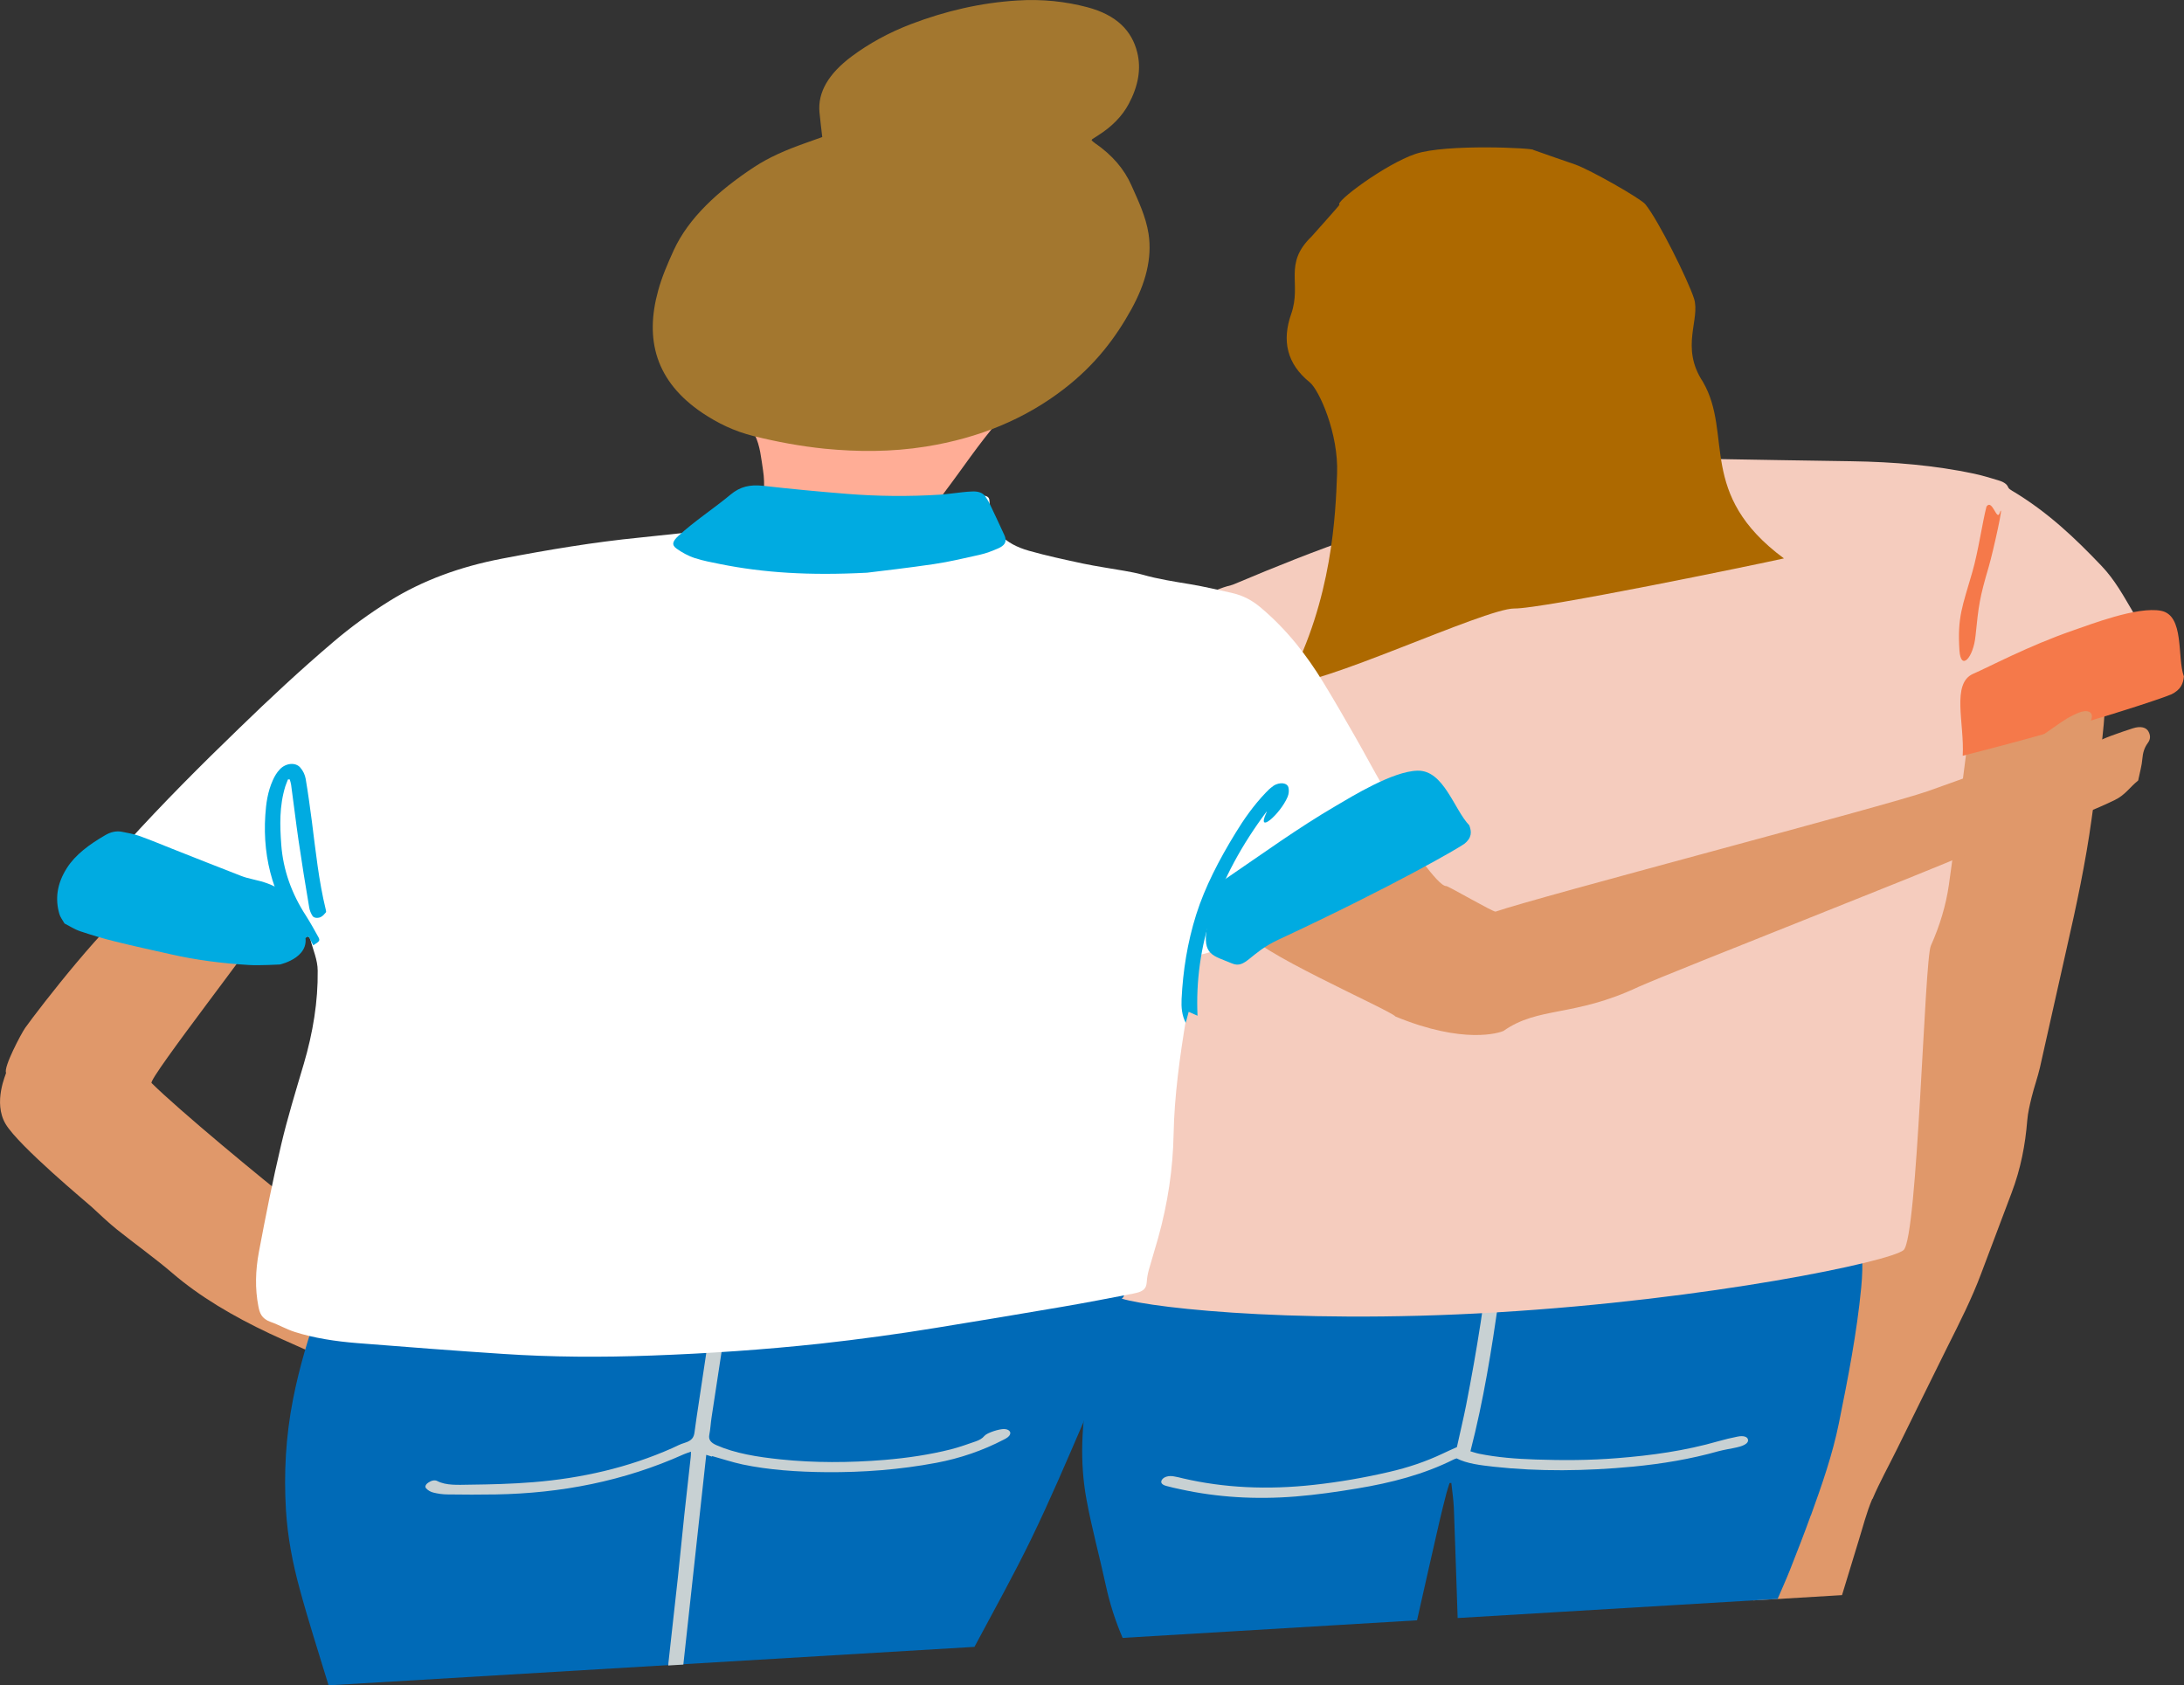
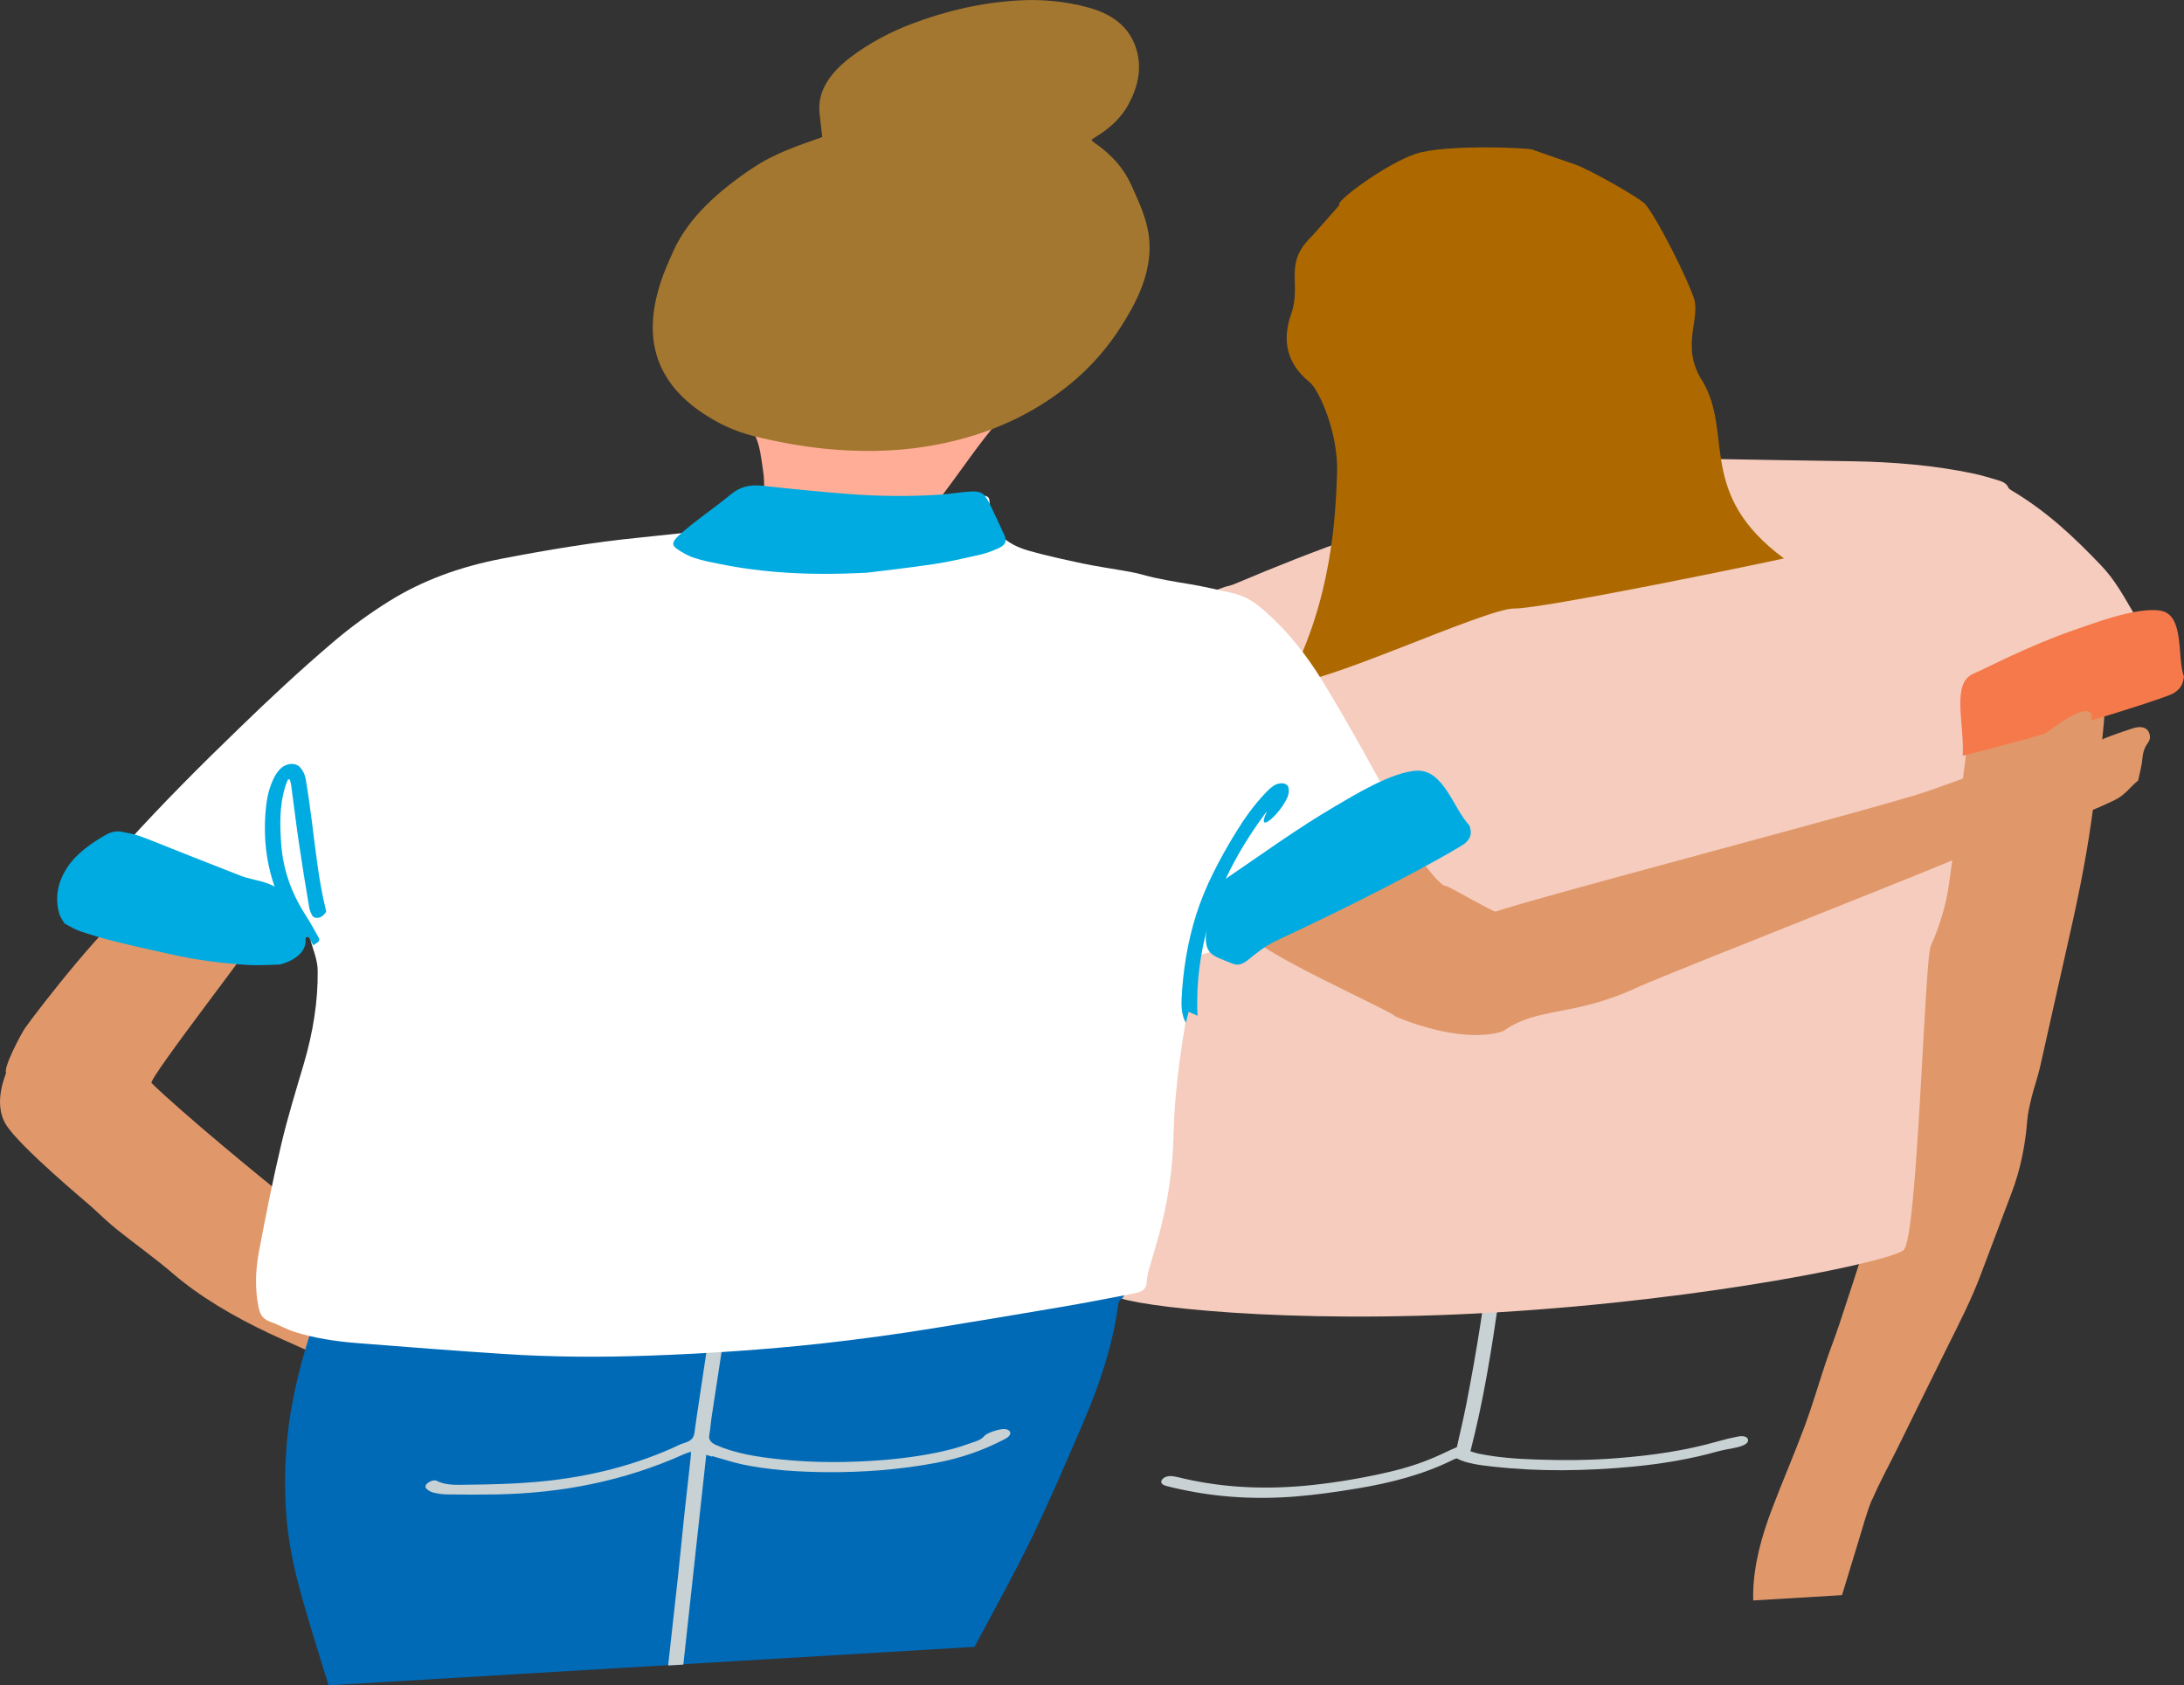
<svg xmlns="http://www.w3.org/2000/svg" id="_レイヤー_2" viewBox="0 0 172.62 133.22">
  <rect x="0" y="0" width="172.62" height="133.22" fill="#333333" stroke="none" />
  <defs>
    <style>.cls-1{fill:#f5ccbe;}.cls-1,.cls-2,.cls-3,.cls-4,.cls-5,.cls-6,.cls-7,.cls-8,.cls-9,.cls-10{stroke-width:0px;}.cls-2{fill:#e0986a;}.cls-3{fill:#a3772f;}.cls-4{fill:#00abe1;}.cls-5{fill:#f5794a;}.cls-6{fill:#c8d1d3;}.cls-7{fill:#ffad96;}.cls-8{fill:#ad6900;}.cls-9{fill:#006ab7;}.cls-10{fill:#fff;}</style>
  </defs>
  <g id="_レイヤー_3">
    <path class="cls-2" d="M148,118.49c.56-1.32,1.29-2.63,1.94-3.95,1.33-2.7,2.65-5.39,3.99-8.09.96-1.91,1.93-3.83,2.65-5.76.8-2.13,1.6-4.26,2.41-6.39.73-1.92,1.09-3.83,1.24-5.73.05-.61.2-1.23.35-1.85.19-.77.47-1.55.65-2.32.71-3.12,1.39-6.24,2.1-9.36.79-3.45,1.52-6.89,1.99-10.32.29-2.14.61-4.28.85-6.41.16-1.4.23-2.78.32-4.17.02-.24.13-.53-.2-.73-4.48,1.65-9.08,3.05-13.75,4.34,0,.2-.01.37-.02.53-.04,1.13-.07,2.25-.12,3.38-.11,2.36-.22,4.72-.34,7.08-.09,1.77-.15,3.53-.32,5.31-.26,2.67-.59,5.34-.92,8.01-.36,2.9-.72,5.8-1.17,8.71-.15.99-.6,2.01-.89,3.01-.46,1.56-.88,3.12-1.37,4.69-.63,2.03-1.3,4.05-1.97,6.08-.35,1.07-.77,2.13-1.13,3.2-.55,1.65-1.03,3.31-1.64,4.96-.8,2.16-1.74,4.32-2.56,6.48-.86,2.24-1.47,4.49-1.52,6.7,0,.21,0,.42,0,.62l7.02-.42c.43-1.42.86-2.84,1.3-4.26.35-1.11.62-2.23,1.09-3.34Z" />
-     <path class="cls-9" d="M143.13,119.79c.88-2.43,1.72-4.85,2.21-7.28.73-3.6,1.43-7.19,1.77-10.76.17-1.75.1-3.46-.27-5.13-.37-1.64-1.06-3.17-1.68-4.74-.63-1.6-1.41-3.14-2.69-4.49-.13-.13-.1-.26-.02-.42.17-.37.34-.74.41-1.1.11-.57.18-1.14.2-1.7.01-.45-.02-.91-.14-1.33-.13-.47-.59-.6-1.31-.37-1.35.42-2.73.66-4.1.97-5.62,1.3-11.23,2.01-16.84,2.31-4.42.23-8.84.47-13.27.7-2.47.13-4.95.27-7.42.39-.73.04-1.02.1-1.35.74-.38.73-.61,1.48-.84,2.22-.07.23-.18.41-.42.59-1.05.79-1.95,1.64-2.71,2.54-.84,1-1.69,2-2.47,3.02-1.91,2.48-3.45,5.02-4.46,7.63-.77,2-1.27,3.99-1.67,5.98-.6,3.05-.72,6.05-.19,8.95.42,2.29,1.04,4.53,1.53,6.8.31,1.43.75,2.81,1.33,4.16l23.27-1.39c.59-2.62,1.18-5.24,1.78-7.85.17-.74.36-1.48.55-2.22.07-.26.16-.52.24-.78.05,0,.1,0,.14-.01.07.66.17,1.31.2,1.98.11,2.9.2,5.8.3,8.7l25.29-1.51c.32-.75.66-1.5.96-2.25.57-1.45,1.14-2.9,1.66-4.35Z" />
    <path class="cls-6" d="M137.33,113.56c-.5.1-1.01.22-1.5.36-2.64.76-5.31,1.13-7.99,1.34-2.19.18-4.34.18-6.47.11-1.54-.05-3.06-.17-4.48-.46-.28-.06-.52-.15-.67-.19,1.05-4.07,1.67-8.02,2.24-11.97.57-3.95,1.05-7.89,1.02-11.83,4.1-.28,8.17-.67,12.28-1.38.26.53.91.55,1.69.37.23-.05.46-.1.69-.15.7-.15,1.32-.37,1.49-.92,1.12-.14,2.21-.25,3.29-.41.69-.1,1.38-.24,2.06-.4.44-.1.63-.34.54-.56-.08-.2-.37-.3-.75-.19-1.24.34-2.49.42-3.73.59-.45.06-.9.06-1.38.09,0-.46-.03-.89-.01-1.33.04-.87.11-1.74.18-2.61.04-.49-.12-.72-.7-.79-.65-.08-1.34-.03-2.04.12-.37.08-.58.25-.66.49-.04.14-.09.28-.11.42-.18,1.08-.35,2.16-.51,3.23-.06.38-.07.76-.1,1.15-.2.07-.37.13-.55.18-.16.04-.32.08-.48.1-2.4.3-4.8.63-7.2.87-1.88.19-3.76.29-5.64.41-3.12.2-6.23.33-9.3.3-.74,0-1.47-.02-2.24-.04.07-.39.11-.75.19-1.1.23-.93.48-1.86.71-2.78.13-.51-.07-.69-.8-.74-.46-.03-.93-.06-1.4-.07-.38-.01-.63.09-.8.34-.14.21-.25.43-.32.64-.35,1.18-.69,2.35-1.03,3.53-.04.13-.08.26-.13.4-.45,0-.83,0-1.21-.01-.38,0-.77,0-1.15,0-.56,0-.93.15-1.02.42-.08.26.2.4.78.4.81,0,1.62,0,2.43-.01.13.65.36.78,1.39.71.21-.01.41-.03.62-.05,1.03-.08,1.17-.15,1.63-.83.28,0,.57,0,.86,0,1.2,0,2.39.04,3.59,0,2.14-.06,4.29-.16,6.45-.27.39-.02.66.02.93.19.25.16.26.34.25.55-.13,2.11-.2,4.21-.41,6.32-.44,4.31-1.13,8.64-1.98,12.97-.22,1.11-.49,2.22-.73,3.32-.4.18-.77.34-1.14.52-1.33.63-2.73,1.1-4.21,1.44-1.97.46-3.95.8-5.94,1.02-3.69.41-7.14.24-10.36-.51-.24-.06-.48-.12-.73-.16-.39-.07-.75.03-.91.24-.17.22-.06.42.33.52.37.1.76.19,1.15.27,2.84.62,5.88.82,9.08.56,1.6-.13,3.23-.36,4.84-.63,2.67-.44,5.28-1.11,7.65-2.3.06-.03.13-.05.22-.08.82.42,1.88.54,2.94.66,3.55.39,7.24.35,11.02-.01,2.27-.22,4.52-.59,6.75-1.22.22-.06.45-.1.68-.15.34-.07.69-.12,1.02-.22.46-.14.66-.33.62-.54-.04-.23-.36-.34-.83-.24Z" />
    <path class="cls-7" d="M78.35,32.36c-.45-.04-.93-.05-1.41-.01-2.3.16-4.59.32-6.89.51-1.93.16-3.87.35-5.8.54-1.17.12-2.34.28-3.16,1.16-.15-.28-.25-.51-.41-.73-.12-.17-.38-.21-.69-.11-.28.09-.4.25-.4.43,0,.07.02.15.06.21.44.89.51,1.87.66,2.82.18,1.13.04,2.29-.11,3.46-.07.54.22.9.88,1.07.51.13,1.05.23,1.61.29,2.48.27,4.98.51,7.47.77.83.09,1.51-.13,2.03-.65.35-.35.65-.71.93-1.08.53-.71,1-1.43,1.54-2.14,1.42-1.87,2.67-3.78,4.26-5.62.47-.54.27-.87-.56-.95Z" />
    <path class="cls-2" d="M29.85,98.97c-.48-.25-.97-.5-1.48-.73-1.89-.88-3.61-1.88-5.08-3.03-2.47-1.93-9.18-7.48-11.31-9.6-.31-.3,9.04-12.26,8.59-12.09-.43.16-9.29-2.48-9.68-2.28-2.1,1.11-7.79,8.45-8.9,10.01-.31.44-1.73,3.12-1.51,3.55.03.05-1.07,2.32-.03,4.06,1.04,1.74,6.57,6.33,6.77,6.52.66.6,1.29,1.22,2,1.79,1.45,1.16,3.01,2.27,4.4,3.46,2.16,1.86,4.79,3.41,7.69,4.78,1.39.65,2.83,1.26,4.24,1.9.31.14.59.3,1.08.11.07-.03.18,0,.25,0,.27.07.53-.02.8-.11.85-.29,1.27-.78,1.59-1.3.55-.9.94-1.8,1.09-2.72.06-1.1.13-2.2.17-3.3.02-.43-.22-.78-.69-1.02Z" />
    <path class="cls-2" d="M134.3,36.9c-.08-.01-.17-.02-.26-.02-1.16-.05-2.31-.1-3.47-.16-.9-.05-1.79-.12-2.72-.18-.05-1.28-.09-2.52-.17-3.75-.02-.34.13-.6.54-.89,1.58-1.13,2.62-2.45,3.25-3.82.11-.24.19-.48.25-.7-2.45,2.88-6.1,4.7-10.66,5.71-2.23.5-4.42.6-6.59.57-2.3-.03-4.46-.28-6.4-.9-.57-.18-1.12-.39-1.63-.63.11.12.23.23.36.34,1.78,1.43,4.16,2.33,6.81,3,.34.09.59.2.72.42.54.89,1.08,1.78,1.63,2.67.1.16.05.28-.14.42-.52.39-1.02.8-1.56,1.18-.52.37-1.11.7-1.63,1.07-.36.26-.71.54-.97.83-.44.5-.31.89.35,1.1.37.12.78.22,1.21.27,1.45.2,2.98.17,4.53-.05,1.94-.27,3.87-.61,5.8-.97,2.4-.44,4.75-1.08,7.02-1.93,1.62-.61,2.99-1.41,4.13-2.41.74-.65.62-1.02-.4-1.17Z" />
    <path class="cls-1" d="M170.76,51.98c.39-.01.59.69.21.83-.56.2-1.14.37-1.69.58-3.85,1.42-7.72,2.8-11.66,4.05-.66.21-1.33.42-1.98.63-.06.36-.13.7-.18,1.04-.47,3.63-.91,7.25-1.43,10.88-.23,1.58-.71,3.18-1.42,4.77-.51,1.14-1.04,23.04-2.15,24.05-.98.9-15.31,3.92-32.2,4.93-16.89,1.01-28.75-.55-29.94-1.22-3.12-1.77,2.31-20.53.67-23.09-1.13-1.76-1.61-3.69-1.77-5.71-.14-1.73.02-3.48.34-5.26.39-2.14.76-4.29,1.14-6.43.58-3.32,1.54-6.64,2.7-9.97.15-.43.37-.86.56-1.29.05-.11.15-.22.13-.32-.05-.43.32-.79.67-1.15.24-.25.47-.52.72-.77.99-.98,2.13-1.85,3.82-2.27.11-.03.22-.07.33-.12,3.15-1.33,6.34-2.61,9.62-3.74,1.14-.39,2.29-.78,3.45-1.13.4-.12.87-.15,1.29-.15,1.74.01,3.45.09,5.24-.08,2.83-.28,5.62-.83,8.38-1.64,2.54-.74,5.07-1.5,7.42-2.59.94-.44,1.93-.53,2.91-.52,1.55.02,3.1.05,4.66.08,1.91.03,3.82.06,5.74.09,3.36.05,6.61.33,9.67.98.67.14,1.3.34,1.94.53.37.11.67.27.78.56.04.1.18.19.3.26,2.84,1.69,5.01,3.78,7.06,5.93,1.08,1.13,1.77,2.42,2.52,3.69.71,1.2,1.43,2.39,2.15,3.59Z" />
-     <path class="cls-5" d="M156.14,50.29c.25-2.46.32-3.02,1.05-5.5.36-1.24,1.29-5.44.85-4.21-.22.61-.58-1.17-1.03-.54-.32,1.22-.64,3.51-1.12,5.18-.78,2.71-1.19,3.55-1.02,6.18.11,1.69,1.1.59,1.27-1.12Z" />
    <path class="cls-5" d="M171.6,54.9c.78-.38.96-.87,1.01-1.43-.55-1.51.07-4.83-1.81-5.19s-5.59,1.09-6.97,1.56c-3.52,1.22-6.66,2.9-7.87,3.42-1.75.76-.68,3.95-.83,6.48,10.2-2.59,16.12-4.67,16.48-4.85Z" />
    <path class="cls-5" d="M110.93,43.2c.72.04,1.49-.01,2.24-.05,3.76-.19,7.5-.81,11.99-2.06.06-.02.12-.04.18-.06,1.16-.42,3.06-1.07,4.91-1.78,1.14-.44,2.22-.97,3.3-1.49.44-.21.84-.49,1.2-.77.39-.31.41-.57.16-.85-.06-.07-.14-.14-.22-.2-.84-.65-1.67-1.3-2.51-1.94-.16-.12-.36-.23-.54-.34-.35-.22-.79-.25-1.31-.11-.25.07-.49.15-.74.23-.55.19-1.09.4-1.65.56-2.46.72-4.95,1.26-7.47,1.65-2.35.36-4.71.69-7.06.99-1.09.14-1.78.47-2.22,1.19-.56.92-1.26,1.82-1.87,2.74-.7,1.07.02,2.19,1.59,2.29,0,0,.02,0,.03,0Z" />
    <path class="cls-9" d="M85.67,112.31c1.32-3.06,2.3-6.12,2.71-9.17.02-.17.05-.32.28-.48.13-.09.23-.29.18-.38-.25-.4-.08-.86-.08-1.29,0-.6.03-1.22-.08-1.8-.14-.72-.65-1.29-1.61-1.61-1.17-.4-2.47-.54-3.87-.51-1.8.04-3.56-.02-5.28-.2-2.52-.26-5.09-.41-7.75-.3-2.61.11-5.22.26-7.84.43-2.87.19-5.74.37-8.55.28-1.79-.05-3.59-.07-5.41-.04-4.51.09-9.02.83-13.51,1.9-2.94.7-8.74,3.63-9.24,3.86-.1.05-.2.09-.31.13-.93,2.49-1.66,4.99-2.15,7.48-.58,2.95-.73,5.86-.56,8.74.13,2.14.53,4.22,1.09,6.26.69,2.55,1.51,5.08,2.28,7.61l51.05-3.04c1.51-2.83,3.09-5.66,4.47-8.5,1.51-3.11,2.84-6.24,4.19-9.37Z" />
    <path class="cls-8" d="M105.88,16.19c-.49-.15,3.59-3.21,5.99-4.02,2.4-.82,9.47-.46,9.32-.32.2.08,3.15,1.1,3.33,1.16,1.2.43,5.15,2.68,5.52,3.13,1.04,1.27,3.37,5.98,3.85,7.45.53,1.65-1.12,3.84.71,6.6,2.4,4.15-.49,8.86,6.4,13.95-2.23.5-19.13,3.99-21.31,3.96-2.3-.03-15.92,6.43-17.86,5.81,3.47-6.55,3.73-13.23,3.85-16.45.13-3.22-1.43-6.65-2.16-7.24-1.81-1.46-2.21-3.29-1.47-5.39.86-2.45-.65-3.95,1.62-6.14,0,0,2.19-2.45,2.21-2.51Z" />
    <path class="cls-2" d="M163.69,59.54c.63-.26,1.15-.45,1.62-.69,1.02-.54,2.14-.91,3.27-1.28.59-.19,1.06-.09,1.24.27.14.27.18.57-.06.89-.3.41-.39.81-.43,1.24-.04.53-.2,1.08-.31,1.62,0,.05-.01.1-.06.14-.63.5-.98,1.11-1.83,1.52-1.55.74-3.14,1.4-4.87,1.8-2.42.55-4.61,1.47-6.77,2.45-3.02,1.36-22.96,9.17-25.99,10.51-5.12,2.41-7.88,1.52-10.68,3.49-.31.13-3.1,1.09-8.53-1.15-.34-.48-11.76-5.45-11.61-6.68.03-.23,12.29-6.68,12.39-6.9.22-.5,2.51,3.3,3.24,3.27.17,0,3.74,2.08,3.9,2.02,3.27-1.14,30.9-8.37,34.16-9.52,1.51-.53,3.01-1.08,4.52-1.63,1.09-.39,2.01-.93,2.85-1.56,1.03-.77,2.09-1.52,3.17-2.26.38-.26.82-.51,1.28-.71.74-.33,1.26-.15,1.13.4-.09.38-.28.77-.51,1.15-.31.51-.69,1-1.12,1.61Z" />
    <path class="cls-6" d="M56.29,115.1c.8.22,1.57.48,2.4.66,2.1.44,4.34.59,6.65.61,2.86.02,5.74-.19,8.67-.74,1.9-.36,3.66-.97,5.3-1.82.12-.06.24-.12.34-.2.36-.28.22-.62-.26-.65-.38-.02-1.37.29-1.58.54-.17.21-.41.34-.7.44-.64.22-1.27.45-1.93.62-1.74.44-3.49.69-5.25.84-2.82.23-5.58.24-8.24-.04-1.82-.19-3.59-.47-5.08-1.13-.42-.19-.62-.42-.55-.8.09-.46.11-.92.18-1.38.56-3.69,1.13-7.39,1.69-11.08.09-.62.17-1.23.24-1.84.01-.11.02-.22,0-.32-.03-.2-.19-.32-.5-.31-.29,0-.55.18-.64.42-.04.09-.04.18-.06.28-.06.42-.11.83-.17,1.25-.58,3.88-1.17,7.76-1.75,11.64-.06.38-.1.77-.16,1.15-.05.34-.17.63-.77.81-.35.1-.68.28-1.01.43-3.48,1.54-7.15,2.37-10.94,2.68-1.7.14-3.39.18-5.07.2-.89.01-1.83.08-2.54-.29-.21-.11-.48-.03-.7.12-.23.15-.3.34-.17.47.13.14.32.26.55.32.36.09.75.15,1.15.15,1.26.02,2.53.02,3.8,0,5.14-.09,10.11-1.04,14.87-3.18.16-.07.33-.12.55-.2,0,.18,0,.31-.02.45-.17,1.5-.34,3.01-.5,4.51-.18,1.66-.33,3.31-.51,4.97-.24,2.25-.51,4.51-.75,6.77,0,.07-.01.13-.01.2l1.19-.07c.6-5.53,1.2-11.03,1.81-16.58.2.06.32.1.45.14Z" />
    <path class="cls-10" d="M8.53,70.62c.7-.91-.57-1.7,1.52-4.01,2.8-3.09,5.81-6.11,8.9-9.09,2.37-2.3,4.8-4.57,7.4-6.78,1.35-1.15,2.81-2.22,4.41-3.22,2.64-1.65,5.63-2.73,8.91-3.36,3.64-.7,7.28-1.31,10.93-1.67,1.29-.13,2.58-.27,3.87-.41.23-.03.46-.07.69-.11.48-.08.83-.26,1.06-.57.39-.52.79-1.03,1.18-1.55.49-.66,1.27-1.01,2.25-1.05.79-.03,1.58.01,2.35.06,1.86.11,3.7.26,5.56.37,2.04.12,4.13.09,6.24,0,.82-.04,1.65-.08,2.47-.1.5,0,.98.02,1.47.05.3.02.44.15.46.35.03.3.05.6.07.9.13,1.49,1.12,2.56,3.07,3.11,1.38.39,2.83.7,4.27,1.01,1.06.22,2.17.38,3.25.57.5.09,1,.18,1.46.31,1.19.34,2.47.54,3.75.75,1.13.19,2.21.45,3.3.69.93.21,1.63.62,2.22,1.11,2.12,1.77,3.68,3.8,4.99,5.94.87,1.42,1.69,2.85,2.51,4.28.77,1.34,1.48,2.7,2.26,4.03.85,1.45,1.78,2.88,2.64,4.33.27.45-16.28,9.78-17.87,8.9-.07-.04-.08,4.56-.23,4.49-.05.2-.11.35-.13.5-.51,3.08-.94,6.16-1,9.2-.05,2.71-.45,5.44-1.22,8.2-.23.83-.5,1.67-.73,2.5-.09.32-.15.65-.17.97-.04.56-.25.78-1.1.94-1.86.36-3.72.72-5.59,1.04-3.32.57-6.64,1.12-9.96,1.66-3.05.5-6.09.91-9.14,1.25-4.46.48-8.89.78-13.3.94-4,.15-7.95.13-11.82-.13-3.84-.25-7.65-.55-11.47-.85-1.76-.14-3.45-.4-4.98-.89-.68-.22-1.24-.56-1.9-.79-.72-.26-.86-.72-.96-1.24-.27-1.39-.23-2.82.04-4.27.53-2.82,1.09-5.65,1.76-8.48.5-2.13,1.16-4.27,1.79-6.4.73-2.48,1.13-4.95,1.1-7.37,0-.85-.37-1.65-.58-2.48-.02-.09-.12-.17-.18-.25-.06.02-.09.02-.1.03-1.59,1.37-6.19-1.68-6.77-.78l-8.95-2.63Z" />
    <path class="cls-4" d="M115.72,66.72c.63-.5.6-.97.41-1.48-1.21-1.26-2.02-4.37-4.09-4.32-1.97.04-5.22,2.06-6.42,2.76-3.05,1.78-5.82,3.8-8.66,5.73-1.48,1.01-1.44,3.12-1.56,3.85-.39,2.28.49,2.26,1.96,2.89,1.1.47,1.38-.8,3.68-1.87,9.25-4.31,14.38-7.33,14.67-7.56Z" />
    <path class="cls-4" d="M22.75,71.28c-.29-.88-.98-1.38-2.79-1.78-.32-.07-.64-.16-.92-.27-1.82-.71-3.63-1.42-5.44-2.14-.88-.35-1.74-.71-2.64-1.03-.4-.14-.87-.22-1.32-.31-.45-.09-.9.02-1.31.26-1.28.74-2.38,1.56-3.04,2.6-.8,1.25-.94,2.46-.6,3.63.07.25.25.48.41.76.4.2.78.46,1.26.62.9.3,1.82.58,2.78.81,1.43.36,2.9.67,4.35,1,1.97.45,4.04.72,6.19.85.79.05,2.44-.04,2.44-.04,0,0,2.83-.61,1.82-2.78-.29-.63-1.17-2.13-1.19-2.19Z" />
    <path class="cls-4" d="M54.95,44.12c.61.21,1.31.33,1.98.47,3.4.68,7,.92,11.6.68,1.22-.15,3.25-.38,5.28-.68,1.22-.18,2.43-.47,3.64-.74.49-.11.98-.3,1.44-.5.5-.22.65-.48.57-.83-.02-.09-.05-.17-.09-.25-.39-.85-.79-1.7-1.19-2.54-.08-.16-.19-.31-.29-.47-.19-.3-.56-.44-1.08-.41-.25.01-.5.03-.76.06-.58.06-1.16.15-1.73.19-2.51.16-4.97.13-7.36-.06-2.24-.18-4.46-.39-6.66-.64-1.02-.11-1.79.06-2.55.69-1.32,1.1-2.86,2.1-4.11,3.25-.46.42-.6.72-.16,1.03.42.3.91.57,1.46.76Z" />
    <path class="cls-4" d="M100.63,62.14c-.23.15-.42.34-.59.52-.97,1.02-1.72,2.09-2.39,3.19-1.3,2.12-2.41,4.26-3.1,6.43-.71,2.25-1.05,4.48-1.16,6.69-.03.65.02,1.29.33,1.88.07-.27.15-.55.23-.87.27.12.46.21.7.31-.25-5.46,1.48-10.82,5.47-16.15-.01.04-.01.09-.04.13-.8,1.74,1.11.09,1.69-1.28.1-.24.12-.5.07-.73-.09-.4-.7-.46-1.2-.14Z" />
    <path class="cls-4" d="M24,74.2c.09-.04.23-.1.39-.17.13.24.25.46.37.69.51-.31.56-.37.39-.67-.31-.56-.62-1.12-.97-1.67-1.13-1.74-1.8-3.6-1.95-5.61-.11-1.52-.16-3.04.32-4.61.06-.18.14-.36.21-.55.05,0,.09,0,.14,0,.04.14.09.28.11.43.2,1.45.37,2.91.58,4.35.26,1.79.55,3.57.85,5.35.04.23.13.46.26.66.1.16.38.2.63.1.18-.08.31-.24.42-.37.05-.06.01-.15,0-.22-.56-2.29-.8-4.64-1.1-6.98-.15-1.13-.3-2.25-.49-3.37-.06-.32-.2-.63-.43-.89-.37-.43-1.14-.36-1.61.14-.25.26-.42.56-.55.85-.42.93-.54,1.86-.6,2.77-.24,3.59.74,6.86,3.03,9.79Z" />
    <path class="cls-3" d="M64.99,10.84c-.08-.71-.16-1.33-.22-1.96-.15-1.6.74-3.07,2.53-4.41,1.38-1.03,2.96-1.9,4.72-2.57,2.7-1.03,5.49-1.68,8.37-1.86,2-.13,3.84.08,5.55.53,2.34.62,3.52,1.88,3.94,3.55.34,1.33.08,2.7-.67,4.1-.5.94-1.31,1.79-2.46,2.51-.14.09-.28.18-.42.27-.02.01-.02.04-.05.1.07.06.16.14.27.22,1.34.92,2.3,2.03,2.87,3.32.56,1.25,1.15,2.49,1.36,3.84.3,1.96-.25,3.95-1.35,5.95-1.24,2.25-2.85,4.4-5.33,6.31-3.05,2.36-6.68,3.88-10.92,4.56-2.76.44-5.41.42-7.99.17-1.95-.2-3.8-.55-5.59-.99-1.61-.4-2.9-1.05-4.07-1.83-3.72-2.5-4.58-5.82-3.51-9.68.29-1.07.75-2.14,1.24-3.21,1.16-2.51,3.45-4.65,6.37-6.57,1.17-.77,2.53-1.35,3.94-1.85.47-.17.95-.34,1.4-.5Z" />
  </g>
</svg>